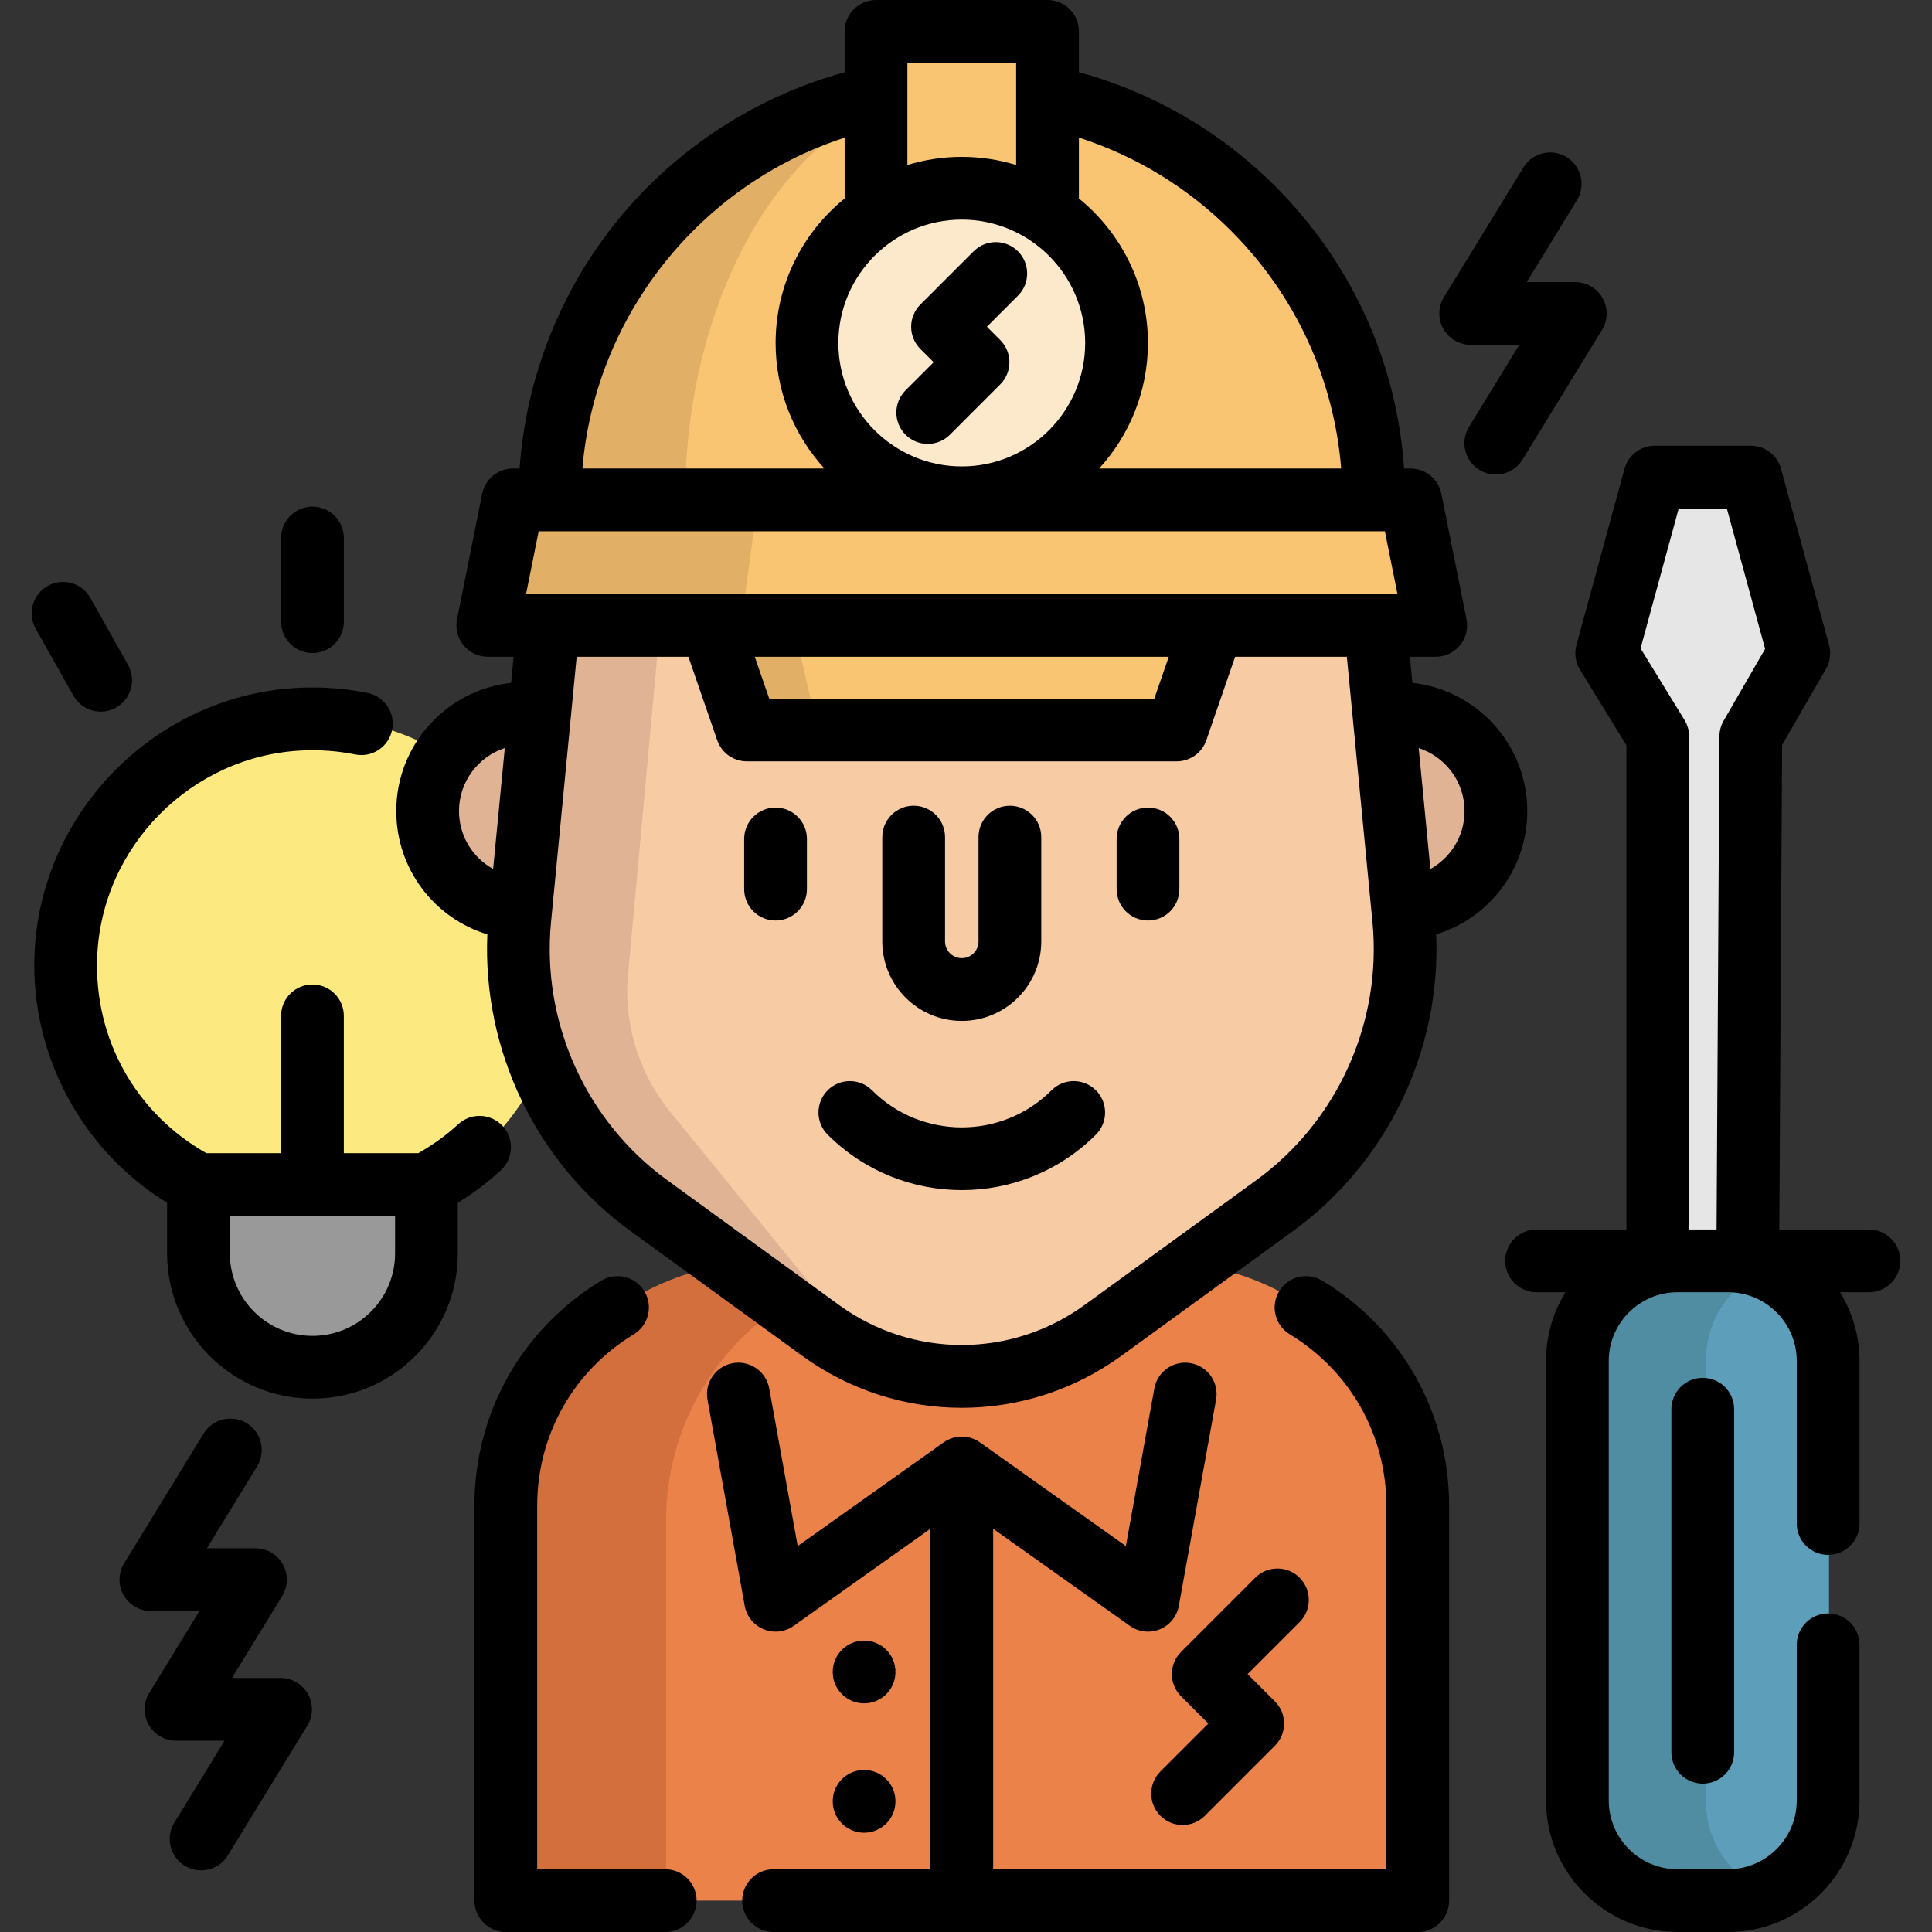
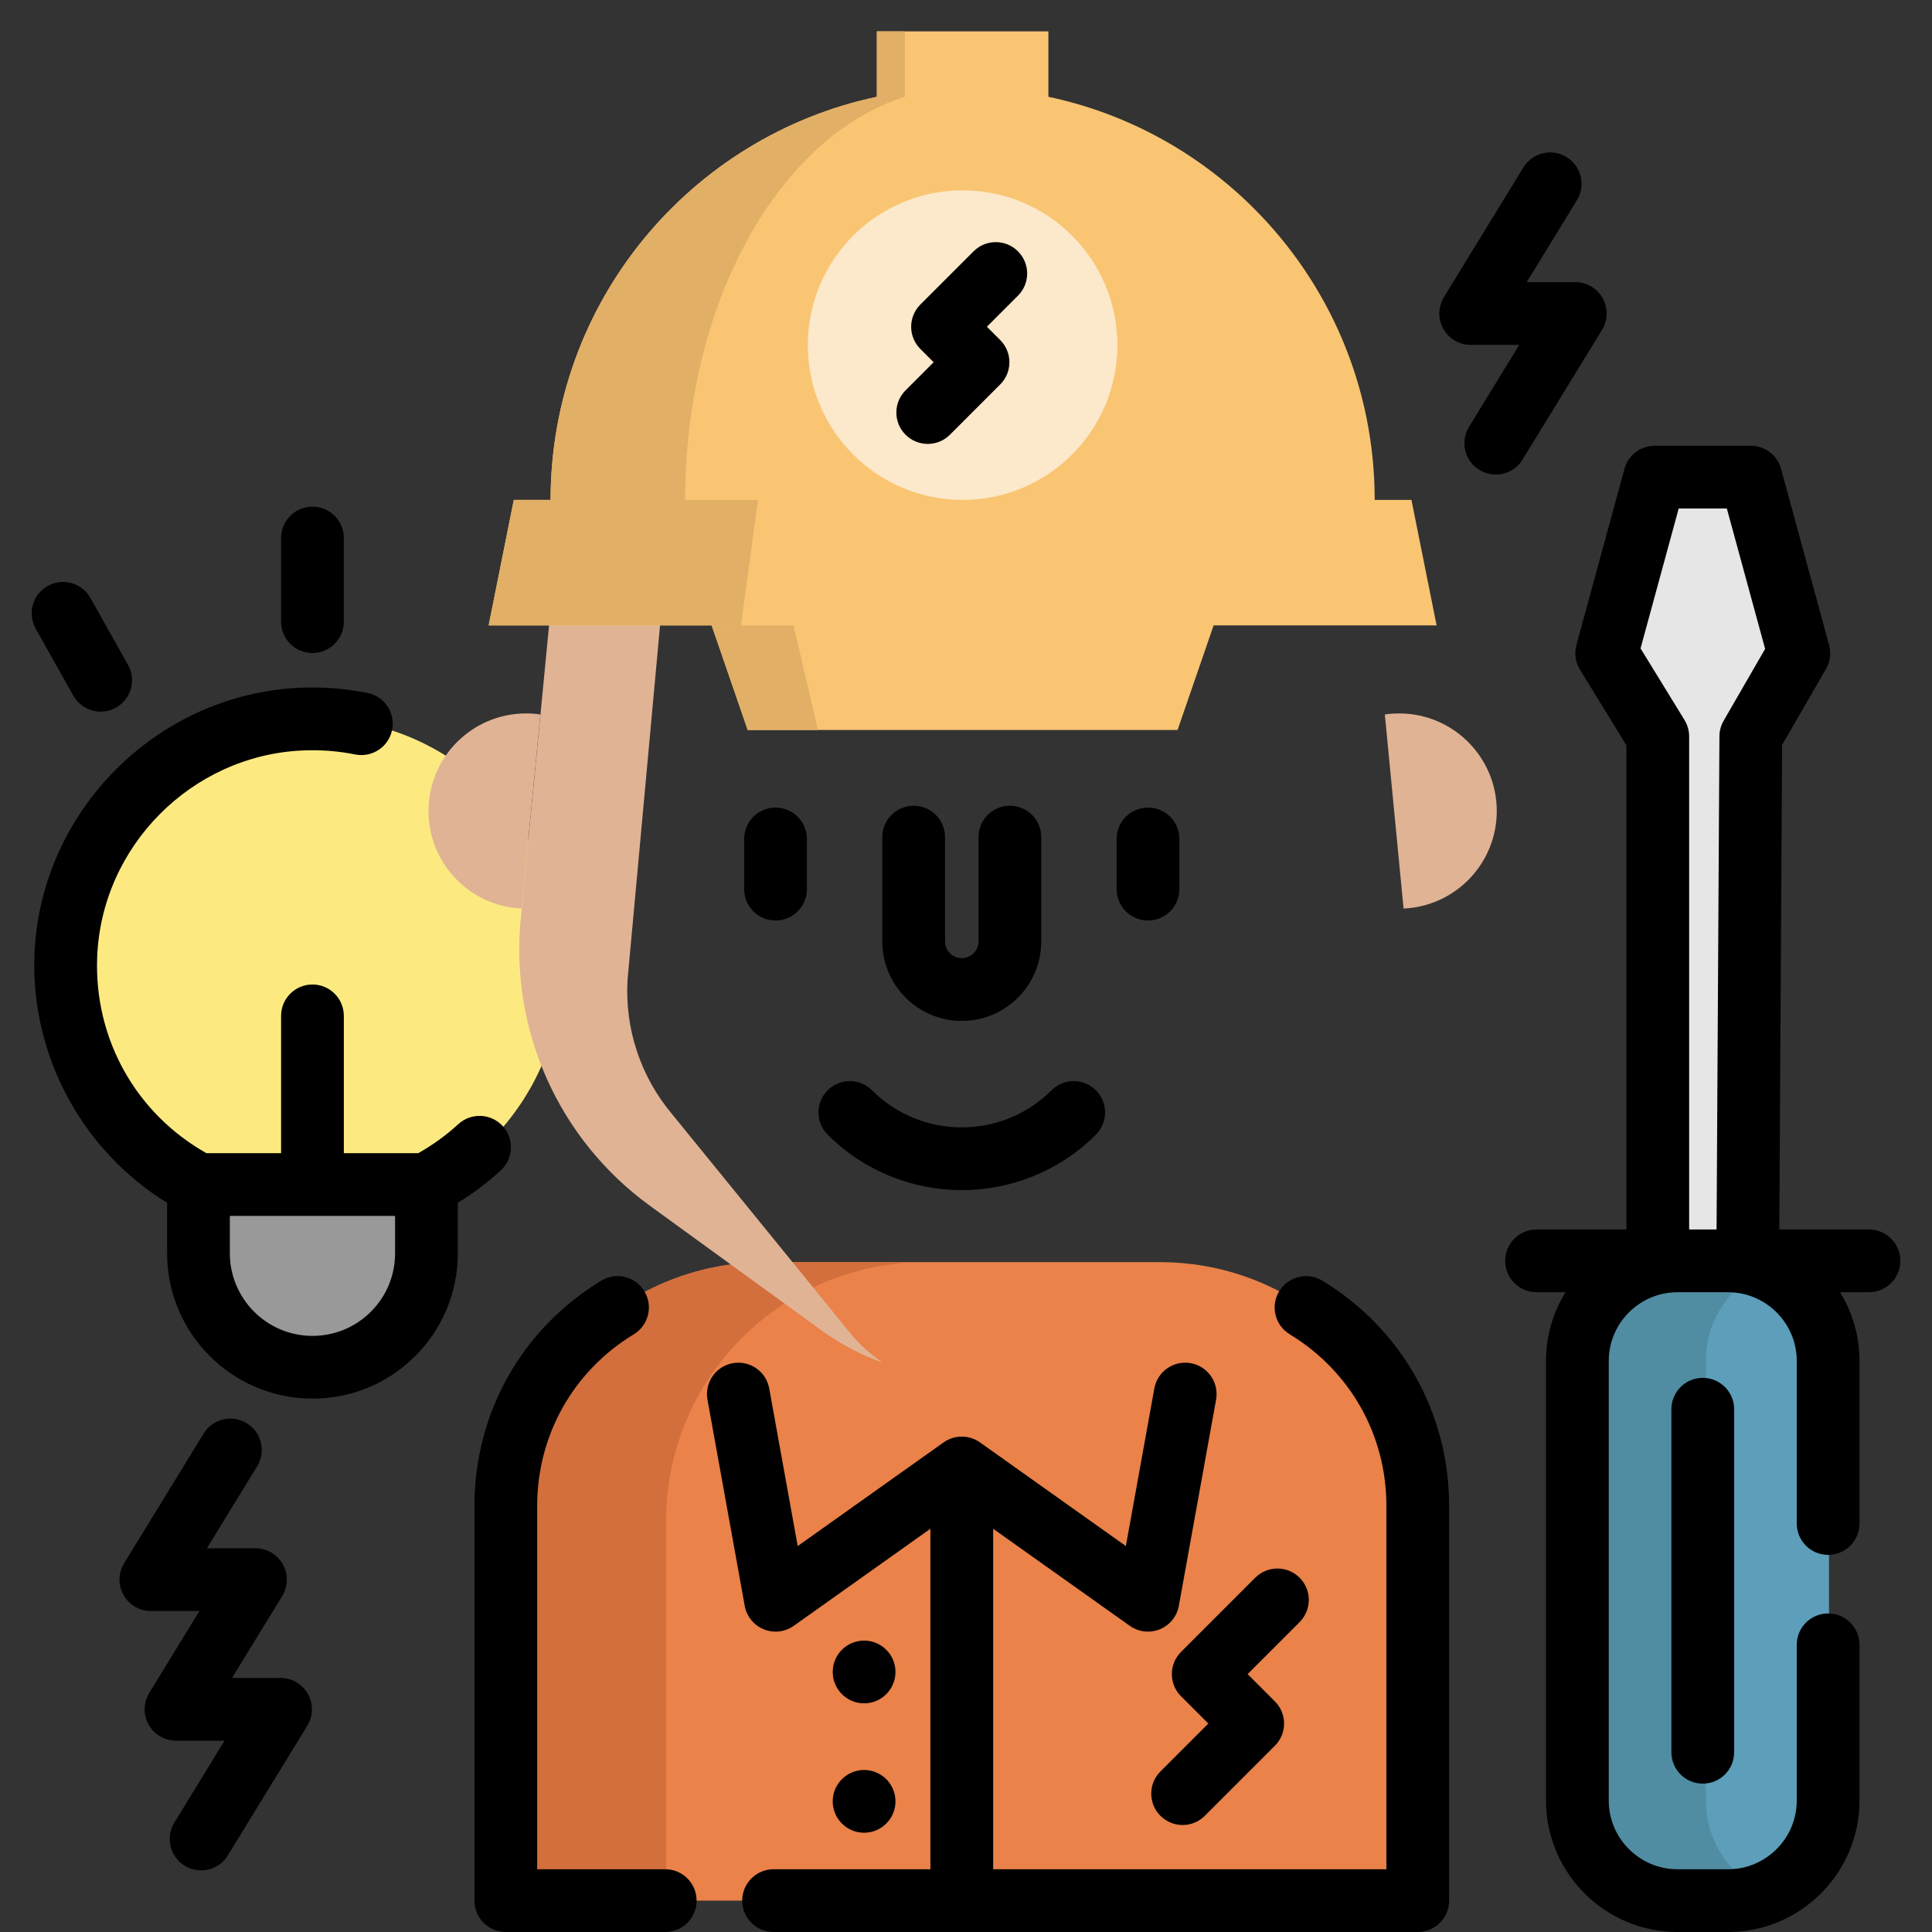
<svg xmlns="http://www.w3.org/2000/svg" version="1.1" id="Layer_1" x="0px" y="0px" viewBox="0 0 512 512" style="enable-background:new 0 0 512 512;" xml:space="preserve">
  <rect x="0" y="0" width="512" height="512" fill="#333333" stroke="none" />
  <circle style="fill:#FCEA81;" cx="83.367" cy="256.011" r="65.696" />
  <g>
    <path style="fill:#E0B394;" d="M138.243,240.772c-13.747-0.61-24.689-11.951-24.689-25.842c0-14.279,11.574-25.864,25.864-25.864   c1.286,0,2.55,0.089,3.791,0.277L138.243,240.772z" />
    <path style="fill:#E0B394;" d="M371.961,240.772c13.747-0.61,24.7-11.951,24.7-25.842c0-14.279-11.585-25.864-25.875-25.864   c-1.286,0-2.561,0.1-3.791,0.277L371.961,240.772z" />
  </g>
  <path style="fill:#EA8249;" d="M307.387,334.483H202.835c-37.866,0-68.563,30.696-68.563,68.562v100.641h241.677V403.045  C375.95,365.179,345.253,334.483,307.387,334.483z" />
  <path style="fill:#D36F3D;" d="M245.08,334.483h-42.245c-37.866,0-68.563,30.696-68.563,68.563v100.641h42.245V403.046  C176.517,365.179,207.214,334.483,245.08,334.483z" />
-   <path style="fill:#F7CBA4;" d="M217.692,352.57l-45.507-33.063c-24.048-17.472-37.057-46.364-34.198-75.952l7.893-81.68  c5.437-56.256,52.711-99.183,109.229-99.183l0,0c56.518,0,103.792,42.926,109.229,99.183l7.893,81.68  c2.859,29.588-10.149,58.479-34.198,75.952l-45.507,33.063C270.213,368.779,240.003,368.779,217.692,352.57z" />
  <path style="fill:#E0B394;" d="M166.306,259.652c-0.765,12.937,3.448,25.664,11.785,35.586l47.563,58.446  c2.483,2.96,5.299,5.443,8.348,7.428c-5.72-1.995-11.219-4.856-16.308-8.547l-45.508-33.059  c-24.046-17.472-37.05-46.362-34.189-75.951l7.882-81.682c5.388-55.708,51.794-98.345,107.591-99.154  c-34.367,0.831-73.282,33.225-75.311,67.725L166.306,259.652z" />
  <path style="fill:#F9C573;" d="M374.048,132.478h-9.741c0-30.154-12.217-57.448-31.983-77.215  c-14.656-14.656-33.458-25.165-54.488-29.611h-0.003V8.315h-45.453v17.338c-49.399,10.455-86.468,54.311-86.468,106.824h-9.748  l-6.666,33.258h59.092l9.561,27.715h113.912l9.561-27.715h59.092L374.048,132.478z" />
  <g>
    <polygon style="fill:#E2AF66;" points="188.589,165.736 198.149,193.451 216.748,193.451 210.31,165.736  " />
    <path style="fill:#E2AF66;" d="M181.569,132.478c0-52.514,24.965-96.369,58.232-106.824V8.315h-7.421v17.338   c-49.398,10.455-86.468,54.311-86.468,106.824h-9.748l-6.666,33.258h66.87l4.49-33.258h-19.289V132.478z" />
  </g>
  <circle style="fill:#FCE8CA;" cx="255.102" cy="91.46" r="41.019" />
  <path style="fill:#999999;" d="M113.243,313.924v18.203c0,8.337-3.381,15.897-8.847,21.363c-5.465,5.465-13.015,8.847-21.363,8.847  c-16.685,0-30.21-13.525-30.21-30.21v-18.203H113.243z" />
  <polygon style="fill:#E6E6E6;" points="476.936,173.115 464.207,126.44 438.748,126.44 426.019,173.115 438.748,195.163   439.553,195.163 439.553,334.139 463.401,334.139 463.401,195.163 464.207,195.163 " />
  <path style="fill:#5D9EBA;" d="M458.168,503.685h-13.38c-14.656,0-26.536-11.881-26.536-26.536V360.675  c0-14.656,11.881-26.536,26.536-26.536h13.38c14.656,0,26.536,11.881,26.536,26.536V477.15  C484.704,491.804,472.823,503.685,458.168,503.685z" />
  <path style="fill:#508DA3;" d="M452.06,477.15V360.675c0-11.035,6.737-20.495,16.322-24.496c-3.144-1.313-6.594-2.04-10.214-2.04  h-13.381c-14.655,0-26.536,11.881-26.536,26.536V477.15c0,14.656,11.881,26.536,26.536,26.536h13.381c3.62,0,7.07-0.727,10.214-2.04  C458.797,497.645,452.06,488.185,452.06,477.15z" />
  <path d="M278.664,288.936c-13.114,13.113-34.451,13.114-47.567,0c-3.246-3.248-8.511-3.247-11.758,0s-3.247,8.512,0.001,11.758  c9.798,9.799,22.669,14.698,35.541,14.698c12.872,0,25.744-4.899,35.542-14.698c3.248-3.247,3.248-8.511,0.001-11.758  S281.911,285.689,278.664,288.936z" />
  <path d="M205.528,214.017c-4.593,0-8.315,3.723-8.315,8.315v13.299c0,4.592,3.722,8.315,8.315,8.315s8.315-3.723,8.315-8.315  v-13.299C213.843,217.74,210.121,214.017,205.528,214.017z" />
  <path d="M304.232,214.017c-4.593,0-8.315,3.723-8.315,8.315v13.299c0,4.592,3.722,8.315,8.315,8.315  c4.593,0,8.315-3.723,8.315-8.315v-13.299C312.547,217.74,308.825,214.017,304.232,214.017z" />
  <path d="M176.29,495.371h-33.929v-96.327c0-18.722,9.571-35.708,25.6-45.441c3.924-2.384,5.175-7.498,2.793-11.423  s-7.496-5.175-11.423-2.793c-21.038,12.773-33.599,35.075-33.599,59.656v104.642c0,4.592,3.722,8.315,8.315,8.315h42.244  c4.593,0,8.315-3.723,8.315-8.315S180.883,495.371,176.29,495.371z" />
  <path d="M350.427,339.388c-3.924-2.381-9.039-1.132-11.423,2.793c-2.382,3.926-1.132,9.039,2.793,11.422  c16.037,9.737,25.612,26.724,25.612,45.441v96.327H263.199v-90.236l36.208,25.724c1.429,1.015,3.116,1.537,4.817,1.537  c1.06,0,2.126-0.203,3.138-0.615c2.634-1.074,4.538-3.421,5.043-6.222l9.869-54.642c0.816-4.519-2.186-8.844-6.705-9.659  c-4.519-0.818-8.844,2.186-9.66,6.704l-7.543,41.76l-38.667-27.471c-2.885-2.049-6.747-2.049-9.632,0l-38.668,27.471l-7.543-41.76  c-0.816-4.519-5.146-7.523-9.66-6.704c-4.519,0.816-7.521,5.141-6.705,9.659l9.869,54.642c0.506,2.8,2.409,5.147,5.043,6.222  c2.635,1.073,5.636,0.726,7.955-0.921l36.209-25.724v90.236h-41.562c-4.593,0-8.315,3.723-8.315,8.315s3.722,8.315,8.315,8.315  h170.715c4.593,0,8.315-3.723,8.315-8.315V399.044C384.037,374.467,371.473,352.166,350.427,339.388z" />
  <path d="M254.88,270.556c11.615,0,21.064-9.449,21.064-21.064v-27.649c0-4.592-3.722-8.315-8.315-8.315  c-4.593,0-8.315,3.723-8.315,8.315v27.649c0,2.446-1.989,4.434-4.434,4.434s-4.434-1.989-4.434-4.434v-27.649  c0-4.592-3.722-8.315-8.315-8.315s-8.315,3.723-8.315,8.315v27.649C233.817,261.106,243.265,270.556,254.88,270.556z" />
-   <path d="M374.302,180.96l-0.667-6.911h6.852c2.491,0,4.852-1.117,6.431-3.044c1.58-1.928,2.211-4.461,1.722-6.904l-6.666-33.258  c-0.778-3.885-4.189-6.68-8.153-6.68h-1.719c-1.962-28.258-13.902-54.556-34.126-74.78c-14.538-14.537-32.427-24.899-52.056-30.253  V8.315c0-4.592-3.722-8.315-8.315-8.315h-45.453c-4.593,0-8.315,3.723-8.315,8.315v10.829  c-23.336,6.396-44.408,20.014-59.873,38.877c-15.391,18.771-24.551,41.994-26.274,66.143h-1.755c-3.962,0-7.373,2.795-8.153,6.68  l-6.667,33.258c-0.49,2.443,0.142,4.977,1.722,6.904c1.579,1.928,3.94,3.045,6.431,3.045h6.848l-0.667,6.911  c-17.091,1.87-30.436,16.389-30.436,33.97c0,15.381,10.088,28.409,24.14,32.691c-1.314,30.685,12.923,60.454,37.916,78.605  l45.508,33.07c12.65,9.193,27.471,13.788,42.299,13.787c14.823-0.001,29.654-4.596,42.308-13.787l45.507-33.07  c24.988-18.156,39.219-47.923,37.906-78.605c14.058-4.28,24.151-17.309,24.151-32.691  C404.747,197.35,391.399,182.832,374.302,180.96z M139.415,157.421l3.334-16.629h224.259l3.332,16.629H139.415z M309.731,174.051  l-3.825,11.086H203.849l-3.825-11.086H309.731z M254.878,58.201c18.034,0,32.704,14.67,32.704,32.704s-14.67,32.704-32.704,32.704  s-32.704-14.67-32.704-32.704S236.844,58.201,254.878,58.201z M326.217,61.142c17.08,17.08,27.282,39.209,29.213,63.021h-64.15  c8.026-8.777,12.932-20.455,12.932-33.258c0-15.448-7.143-29.254-18.292-38.306V36.464  C301.041,41.339,314.824,49.749,326.217,61.142z M269.29,16.629v27.094c-4.562-1.396-9.4-2.153-14.412-2.153  c-5.012,0-9.85,0.757-14.412,2.153V16.629H269.29z M223.837,36.488v16.11c-11.149,9.053-18.292,22.858-18.292,38.306  c0,12.803,4.904,24.481,12.932,33.258h-64.132C157.716,83.749,185.429,48.924,223.837,36.488z M121.642,214.93  c0-7.787,5.103-14.399,12.137-16.686l-3.095,32.045C125.275,227.297,121.642,221.542,121.642,214.93z M332.916,312.773  l-45.506,33.069c-19.462,14.135-45.607,14.135-65.058,0.001l-45.511-33.071c-21.568-15.665-33.374-41.883-30.81-68.423l6.79-70.298  h29.612l7.627,22.112c1.156,3.352,4.314,5.603,7.86,5.603h113.912c3.546,0,6.704-2.25,7.86-5.603l7.627-22.112h29.608l6.79,70.299  C366.283,270.886,354.482,297.105,332.916,312.773z M379.066,230.291l-3.095-32.048c7.041,2.287,12.148,8.899,12.148,16.687  C388.118,221.543,384.481,227.299,379.066,230.291z" />
  <path d="M245.863,117.641c2.127,0,4.256-0.812,5.88-2.436l13.325-13.327c3.247-3.247,3.247-8.512,0-11.758l-3.529-3.528l8.231-8.23  c3.248-3.247,3.248-8.512,0.001-11.759c-3.248-3.246-8.513-3.247-11.758,0l-14.112,14.11c-1.56,1.56-2.436,3.674-2.436,5.88  s0.876,4.32,2.434,5.879l3.529,3.528l-7.448,7.448c-3.247,3.247-3.247,8.512,0.001,11.758  C241.607,116.83,243.735,117.641,245.863,117.641z" />
  <path d="M344.411,418.112c-3.246-3.248-8.511-3.247-11.758,0l-19.662,19.663c-3.247,3.247-3.247,8.512,0,11.758l7.229,7.229  l-12.693,12.693c-3.247,3.247-3.247,8.512,0,11.758c1.624,1.623,3.753,2.436,5.88,2.436c2.127,0,4.256-0.811,5.88-2.436l18.57-18.57  c3.247-3.247,3.247-8.512,0-11.758l-7.229-7.229l13.784-13.784C347.658,426.623,347.658,421.359,344.411,418.112z" />
  <path d="M133.199,298.402c-3.111-3.377-8.371-3.594-11.749-0.483c-3.207,2.953-6.782,5.518-10.616,7.69H91.12v-36.393  c0-4.592-3.722-8.315-8.315-8.315s-8.315,3.723-8.315,8.315v36.393H54.709c-18.719-10.574-29.771-30.286-28.958-51.913  c1.111-29.384,24.981-53.459,54.345-54.811c4.769-0.221,9.48,0.134,14.021,1.052c4.509,0.908,8.888-2.002,9.798-6.503  c0.909-4.501-2.002-8.888-6.502-9.797c-5.879-1.187-11.963-1.645-18.083-1.364c-37.929,1.746-68.763,32.843-70.198,70.797  c-0.998,26.613,12.66,51.855,35.148,65.688v13.368c0,21.242,17.282,38.524,38.524,38.524c10.293,0,19.968-4.007,27.243-11.282  c7.275-7.275,11.281-16.95,11.281-27.242v-13.37c4.076-2.503,7.891-5.387,11.387-8.606  C136.094,307.039,136.31,301.779,133.199,298.402z M98.289,347.611c-4.134,4.134-9.632,6.411-15.484,6.411  c-12.074,0-21.895-9.822-21.895-21.895v-9.889h43.79v9.889C104.7,337.977,102.423,343.477,98.289,347.611z" />
  <path d="M82.805,173.065c4.593,0,8.315-3.723,8.315-8.315v-22.172c0-4.592-3.722-8.315-8.315-8.315s-8.315,3.723-8.315,8.315v22.172  C74.491,169.342,78.212,173.065,82.805,173.065z" />
  <path d="M19.435,184.347c1.527,2.714,4.348,4.24,7.255,4.24c1.38,0,2.78-0.345,4.069-1.07c4.002-2.252,5.422-7.321,3.171-11.322  l-9.977-17.738c-2.252-4.003-7.321-5.422-11.323-3.171c-4.002,2.252-5.422,7.321-3.171,11.322L19.435,184.347z" />
  <path d="M495.296,325.825h-23.76l0.743-128.412l11.628-20.14c1.109-1.92,1.405-4.205,0.82-6.345l-12.729-46.675  c-0.987-3.617-4.273-6.127-8.021-6.127H438.52c-3.749,0-7.035,2.51-8.021,6.127l-12.728,46.675  c-0.604,2.215-0.266,4.581,0.936,6.537l12.306,20.046v128.314h-23.81c-4.593,0-8.315,3.723-8.315,8.315s3.722,8.315,8.315,8.315  h7.664c-3.268,5.306-5.157,11.546-5.157,18.221V477.15c0,19.217,15.634,34.85,34.85,34.85h13.38  c19.217,0,34.851-15.634,34.851-34.85v-41.257c0-4.592-3.722-8.315-8.315-8.315c-4.593,0-8.315,3.723-8.315,8.315v41.257  c0,10.047-8.174,18.221-18.222,18.221h-13.38c-10.047,0-18.221-8.174-18.221-18.221V360.675c0-10.047,8.174-18.221,18.221-18.221  h13.38c10.047,0,18.222,8.174,18.222,18.221v43.068c0,4.592,3.722,8.315,8.315,8.315c4.593,0,8.315-3.723,8.315-8.315v-43.068  c0-6.675-1.89-12.915-5.157-18.221h7.664c4.593,0,8.315-3.723,8.315-8.315S499.889,325.825,495.296,325.825z M447.641,325.825  V195.162c0-1.535-0.426-3.041-1.228-4.35l-11.651-18.98l10.111-37.076h12.757l10.146,37.205l-10.996,19.046  c-0.722,1.249-1.105,2.666-1.114,4.11l-0.757,130.711h-7.266V325.825z" />
  <path d="M451.25,365.145c-4.593,0-8.315,3.723-8.315,8.315v90.906c0,4.592,3.722,8.315,8.315,8.315c4.593,0,8.315-3.723,8.315-8.315  v-90.906C459.565,368.868,455.842,365.145,451.25,365.145z" />
  <path d="M74.352,444.674H61.485l13.304-21.708c1.573-2.566,1.636-5.781,0.165-8.408s-4.245-4.252-7.255-4.252H54.834L68.138,388.6  c2.399-3.916,1.172-9.034-2.745-11.434c-3.912-2.399-9.033-1.172-11.433,2.744l-21.064,34.367c-1.573,2.566-1.636,5.781-0.165,8.408  c1.471,2.626,4.245,4.251,7.255,4.251h12.867l-13.304,21.708c-1.573,2.566-1.636,5.781-0.165,8.408  c1.471,2.626,4.245,4.251,7.255,4.251h12.867L46.2,483.01c-2.399,3.916-1.172,9.034,2.745,11.434  c1.356,0.831,2.855,1.226,4.337,1.226c2.796,0,5.528-1.411,7.096-3.971l21.064-34.367c1.573-2.566,1.636-5.781,0.165-8.408  C80.136,446.298,77.362,444.674,74.352,444.674z" />
  <path d="M389.751,91.396h12.866l-13.304,21.708c-2.399,3.916-1.172,9.034,2.745,11.434c1.356,0.831,2.855,1.226,4.337,1.226  c2.796,0,5.528-1.411,7.096-3.971l21.064-34.367c1.573-2.566,1.636-5.781,0.165-8.408c-1.471-2.626-4.245-4.252-7.255-4.252h-12.867  l13.304-21.708c2.399-3.916,1.172-9.034-2.745-11.434c-3.913-2.399-9.033-1.172-11.433,2.744l-21.064,34.367  c-1.573,2.566-1.636,5.781-0.165,8.408C383.968,89.77,386.741,91.396,389.751,91.396z" />
  <circle cx="228.994" cy="443.089" r="8.315" />
  <circle cx="228.994" cy="477.378" r="8.315" />
  <g>
</g>
  <g>
</g>
  <g>
</g>
  <g>
</g>
  <g>
</g>
  <g>
</g>
  <g>
</g>
  <g>
</g>
  <g>
</g>
  <g>
</g>
  <g>
</g>
  <g>
</g>
  <g>
</g>
  <g>
</g>
  <g>
</g>
</svg>